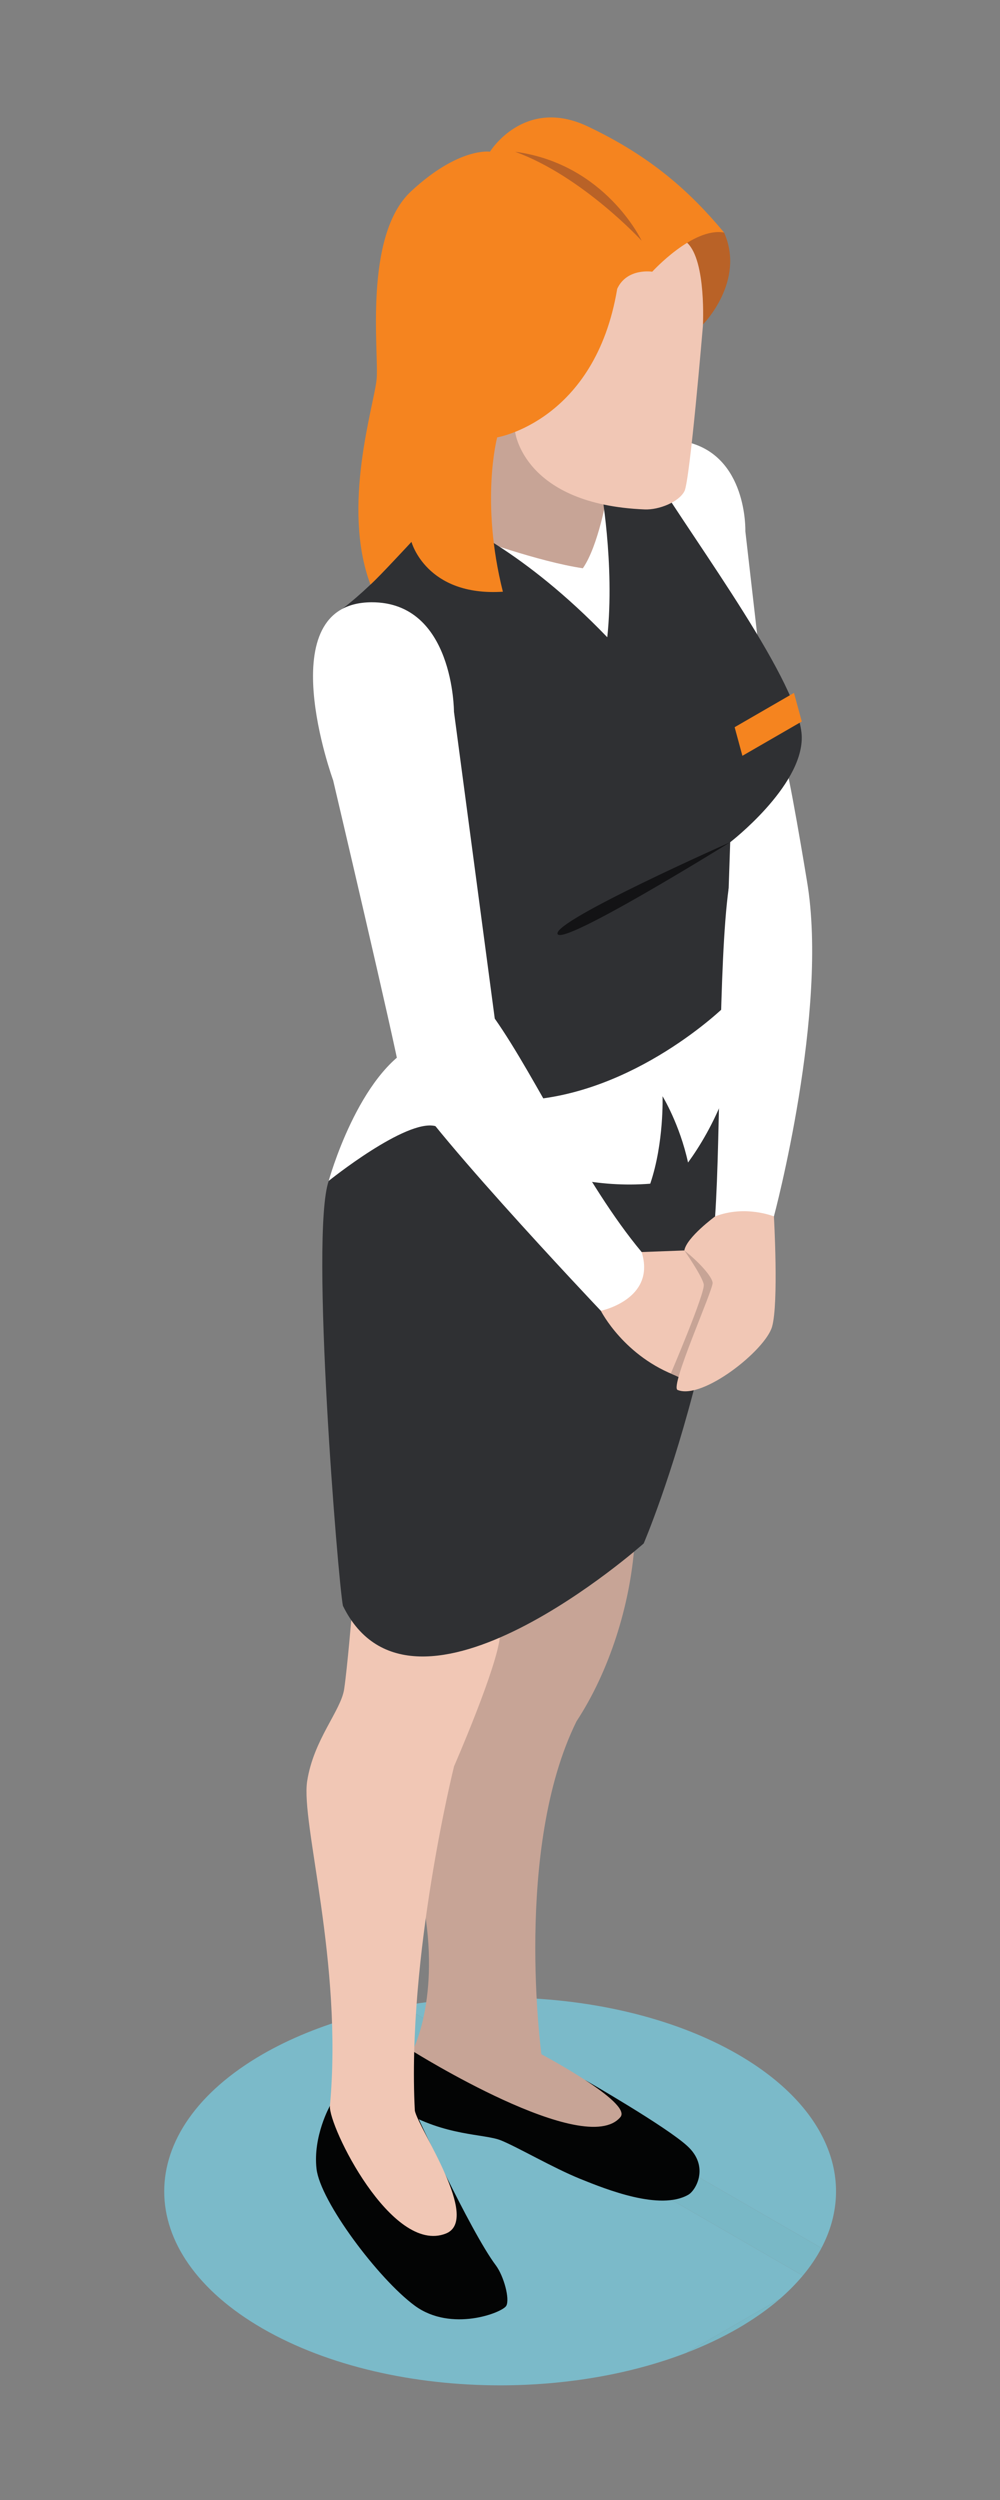
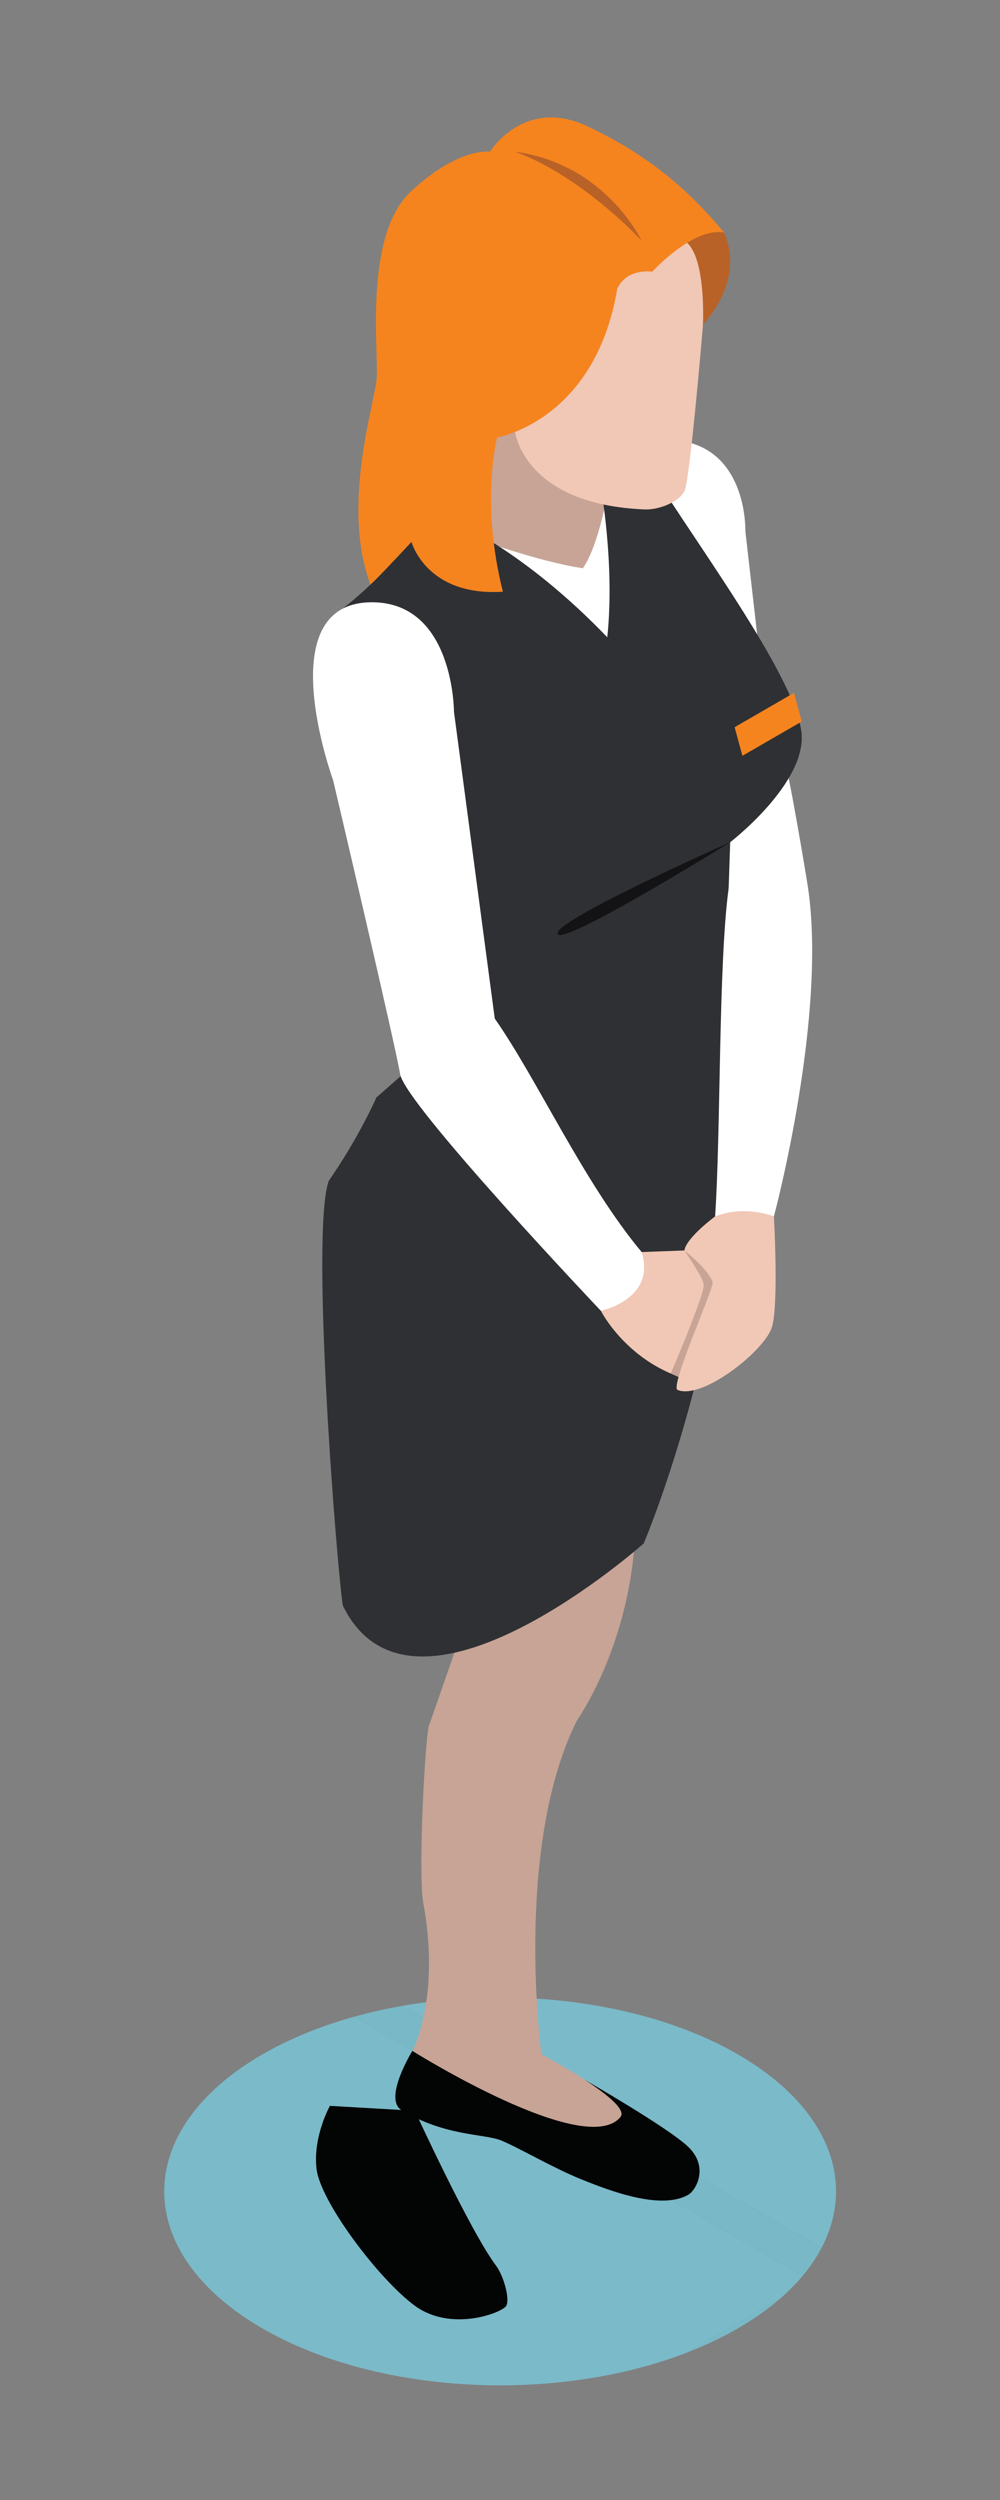
<svg xmlns="http://www.w3.org/2000/svg" width="100%" height="100%" viewBox="0 0 100 250" version="1.1" xml:space="preserve" style="fill-rule:evenodd;clip-rule:evenodd;stroke-linejoin:round;stroke-miterlimit:2;">
  <rect x="0" y="0" width="100" height="250" fill="#808080" stroke="none" />
  <g transform="matrix(5.278,0,0,5.278,-142.955,-1995.86)">
    <path d="M36.561,423.341C34.932,423.341 33.304,422.982 32.061,422.265C29.575,420.83 29.575,418.504 32.061,417.068C32.582,416.768 33.17,416.531 33.797,416.356L42.295,421.263C42.168,421.414 42.023,421.562 41.859,421.704L40.091,422.724C39.026,423.135 37.793,423.341 36.561,423.341ZM42.649,420.739L34.704,416.152C35.308,416.046 35.934,415.993 36.561,415.993C38.189,415.993 39.818,416.352 41.061,417.068C42.782,418.062 43.311,419.483 42.649,420.739Z" style="fill:rgb(123,186,201);fill-rule:nonzero;" />
  </g>
  <g transform="matrix(5.278,0,0,5.278,-142.955,-1995.86)">
    <path d="M40.091,422.724L41.859,421.704C41.63,421.902 41.364,422.09 41.061,422.265C40.759,422.439 40.433,422.592 40.091,422.724ZM42.295,421.263L33.797,416.356C34.092,416.274 34.395,416.206 34.704,416.152L42.649,420.739C42.555,420.918 42.437,421.093 42.295,421.263Z" style="fill:rgb(121,184,198);" />
  </g>
  <g transform="matrix(5.278,0,0,5.278,-142.955,-1995.86)">
    <path d="M36.621,385.725L39.366,386.955L39.289,389.558L37.148,390.083L35.345,388.646L35.484,386.047L36.621,385.725Z" style="fill:rgb(199,164,150);fill-rule:nonzero;" />
  </g>
  <g transform="matrix(5.278,0,0,5.278,-142.955,-1995.86)">
    <path d="M38.186,417.565C38.186,417.565 39.719,418.445 40.111,418.81C40.529,419.195 40.272,419.646 40.126,419.73C39.593,420.035 38.588,419.636 38.073,419.427C37.559,419.218 36.893,418.828 36.577,418.7C36.261,418.572 35.518,418.624 34.695,418.129C34.336,417.913 34.9,417.001 34.9,417.001L35.985,416.783L38.186,417.565Z" style="fill:rgb(3,4,4);fill-rule:nonzero;" />
  </g>
  <g transform="matrix(5.278,0,0,5.278,-142.955,-1995.86)">
    <path d="M39.107,407.404C39.025,408.565 38.627,409.816 38.008,410.76C36.816,413.173 37.343,417.068 37.343,417.068C37.343,417.068 39.066,417.983 38.841,418.257C38.177,419.061 34.9,417.006 34.9,417.006C34.9,417.006 35.44,416.002 35.102,414.188C35.003,413.6 35.147,410.868 35.225,410.807L36.245,407.882C36.245,407.882 39.123,406.992 39.107,407.404Z" style="fill:rgb(199,164,150);fill-rule:nonzero;" />
  </g>
  <g transform="matrix(5.278,0,0,5.278,-142.955,-1995.86)">
    <path d="M34.945,418.139C34.945,418.139 35.992,420.419 36.479,421.067C36.631,421.271 36.747,421.703 36.678,421.833C36.608,421.963 35.637,422.34 34.945,421.833C34.253,421.324 33.151,419.852 33.082,419.238C33.012,418.622 33.336,418.046 33.336,418.046L34.945,418.139Z" style="fill:rgb(3,4,4);fill-rule:nonzero;" />
  </g>
  <g transform="matrix(5.278,0,0,5.278,-142.955,-1995.86)">
-     <path d="M33.751,408.723C33.751,408.723 33.666,409.739 33.606,410.149C33.545,410.56 33.028,411.103 32.905,411.893C32.781,412.681 33.585,415.324 33.336,418.046C33.302,418.419 34.506,420.873 35.533,420.465C36.202,420.199 35.023,418.494 34.945,418.139C34.791,415.215 35.688,411.612 35.688,411.612C35.688,411.612 36.516,409.717 36.559,409.134C36.602,408.551 35.904,408.087 35.904,408.087L33.751,408.723Z" style="fill:rgb(241,199,181);fill-rule:nonzero;" />
-   </g>
+     </g>
  <g transform="matrix(5.278,0,0,5.278,-142.955,-1995.86)">
    <path d="M33.313,400.521C32.956,401.546 33.489,408.084 33.582,408.571C34.911,411.284 39.281,407.39 39.281,407.39C39.281,407.39 41.437,402.376 41.06,396.606C40.51,396.034 36.361,397.055 36.361,397.055L34.215,398.942C34.215,398.942 33.898,399.678 33.313,400.521Z" style="fill:rgb(47,48,51);fill-rule:nonzero;" />
  </g>
  <g transform="matrix(5.278,0,0,5.278,-142.955,-1995.86)">
    <path d="M41.921,392.467C42.015,392.64 42.374,394.839 42.374,394.839L41.64,395.266L40.711,395.157L40.634,393.348C40.634,393.348 41.829,392.292 41.921,392.467Z" style="fill:white;fill-rule:nonzero;" />
  </g>
  <g transform="matrix(5.278,0,0,5.278,-142.955,-1995.86)">
    <path d="M40.062,386.513C41.253,386.759 41.207,388.213 41.207,388.213L41.469,390.501L39.809,389.867L38.887,387.1C38.887,387.1 39.764,386.45 40.062,386.513Z" style="fill:white;fill-rule:nonzero;" />
  </g>
  <g transform="matrix(5.278,0,0,5.278,-142.955,-1995.86)">
    <path d="M36.035,388.331C36.035,388.331 37.279,388.787 38.128,388.914C38.424,388.489 38.587,387.529 38.587,387.529L39.468,387.937L39.809,390.287L39.065,391.185L37.922,391.185L36.035,389.91L36.035,388.331Z" style="fill:white;fill-rule:nonzero;" />
  </g>
  <g transform="matrix(5.278,0,0,5.278,-142.955,-1995.86)">
-     <path d="M41.085,396.983C41.227,398.359 40.553,399.581 40.121,400.173C39.962,399.443 39.638,398.917 39.638,398.917C39.638,398.917 39.668,399.799 39.405,400.574C37.404,400.734 35.851,399.613 35.331,399.482C34.774,399.344 33.313,400.521 33.313,400.521C33.313,400.521 33.878,398.46 34.976,397.939C35.357,397.759 37.199,396.983 37.199,396.983C37.199,396.983 40.971,396.573 41.085,396.983Z" style="fill:white;fill-rule:nonzero;" />
-   </g>
+     </g>
  <g transform="matrix(5.278,0,0,5.278,-142.955,-1995.86)">
    <path d="M33.568,389.685C34.316,389.111 34.853,388.397 34.853,388.397L35.704,388.034C35.704,388.034 37.002,388.567 38.591,390.221C38.737,388.824 38.464,387.351 38.464,387.351C38.464,387.351 39.15,386.37 39.463,387.126C40.279,388.457 42.276,391.128 42.276,392.124C42.276,393.061 40.92,394.104 40.92,394.104L40.815,397.217C40.815,397.217 39.113,398.891 36.987,398.994C35.704,399.057 34.976,397.939 34.976,397.939C34.976,397.939 35.077,396.593 33.919,394.187C33.666,393.659 33.527,389.968 33.568,389.685Z" style="fill:rgb(47,48,51);fill-rule:nonzero;" />
  </g>
  <g transform="matrix(5.278,0,0,5.278,-142.955,-1995.86)">
    <path d="M40.804,382.553C41.214,383.479 40.404,384.294 40.404,384.294L39.653,383.526L39.653,382.553L40.271,382.352L40.804,382.553Z" style="fill:rgb(185,98,39);fill-rule:nonzero;" />
  </g>
  <g transform="matrix(5.278,0,0,5.278,-142.955,-1995.86)">
    <path d="M40.104,382.747C40.472,383.09 40.402,384.331 40.402,384.331C40.402,384.331 40.158,387.242 40.054,387.451C39.949,387.66 39.567,387.81 39.3,387.799C37.004,387.706 36.845,386.331 36.845,386.331L36.969,383.774L38.814,382.087C38.814,382.087 39.933,382.555 40.104,382.747Z" style="fill:rgb(241,199,181);fill-rule:nonzero;" />
  </g>
  <g transform="matrix(5.278,0,0,5.278,-142.955,-1995.86)">
    <path d="M37.648,395.84C37.717,396.095 40.92,394.104 40.92,394.104C40.92,394.104 37.578,395.585 37.648,395.84Z" style="fill:rgb(19,19,21);fill-rule:nonzero;" />
  </g>
  <g transform="matrix(5.278,0,0,5.278,-142.955,-1995.86)">
    <path d="M42.276,391.817L41.151,392.467L41.004,391.925L42.128,391.275L42.276,391.817Z" style="fill:rgb(245,132,31);fill-rule:nonzero;" />
  </g>
  <g transform="matrix(5.278,0,0,5.278,-142.955,-1995.86)">
    <path d="M39.443,383.295C39.443,383.295 38.964,383.218 38.779,383.619C38.361,386.125 36.505,386.434 36.505,386.434C36.505,386.434 36.181,387.64 36.613,389.358C35.16,389.452 34.881,388.414 34.881,388.414C34.881,388.414 34.29,389.053 34.104,389.223C33.548,387.738 34.175,385.824 34.221,385.33C34.267,384.834 33.965,382.619 34.872,381.773C35.778,380.93 36.368,381.021 36.368,381.021C36.368,381.021 37.016,379.97 38.222,380.543C39.428,381.115 40.166,381.787 40.804,382.553C40.216,382.446 39.443,383.295 39.443,383.295Z" style="fill:rgb(245,132,31);fill-rule:nonzero;" />
  </g>
  <g transform="matrix(5.278,0,0,5.278,-142.955,-1995.86)">
    <path d="M36.845,381.022C38.562,381.254 39.242,382.708 39.242,382.708C39.242,382.708 38.121,381.488 36.845,381.022Z" style="fill:rgb(185,98,39);fill-rule:nonzero;" />
  </g>
  <g transform="matrix(5.278,0,0,5.278,-142.955,-1995.86)">
    <path d="M39.242,401.869L40.051,401.839L40.804,402.439L40.518,403.74C40.518,403.74 40.189,404.306 39.939,404.228C38.911,403.857 38.469,402.982 38.469,402.982L39.242,401.869Z" style="fill:rgb(241,199,181);fill-rule:nonzero;" />
  </g>
  <g transform="matrix(5.278,0,0,5.278,-142.955,-1995.86)">
    <path d="M40.051,401.839C40.051,401.839 40.39,402.325 40.419,402.482C40.448,402.64 39.795,404.17 39.795,404.17L40.246,404.379L41.191,402.631L40.901,401.869L40.051,401.839Z" style="fill:rgb(199,164,150);fill-rule:nonzero;" />
  </g>
  <g transform="matrix(5.278,0,0,5.278,-142.955,-1995.86)">
    <path d="M40.634,401.194C40.634,401.194 40.093,401.591 40.051,401.839C40.325,402.055 40.57,402.325 40.587,402.449C40.605,402.57 39.771,404.42 39.923,404.482C40.395,404.675 41.585,403.731 41.713,403.284C41.841,402.834 41.748,401.194 41.748,401.194L41.469,400.754L40.791,400.894L40.634,401.194Z" style="fill:rgb(241,199,181);fill-rule:nonzero;" />
  </g>
  <g transform="matrix(5.278,0,0,5.278,-142.955,-1995.86)">
    <path d="M34.123,389.558C32.168,389.568 33.397,392.931 33.397,392.931C33.397,392.931 34.572,397.926 34.666,398.498C34.758,399.068 38.469,402.982 38.469,402.982C38.469,402.982 39.521,402.765 39.242,401.869C38.145,400.555 37.263,398.591 36.459,397.446C36.436,397.274 35.686,391.631 35.686,391.631C35.686,391.631 35.686,389.551 34.123,389.558Z" style="fill:white;fill-rule:nonzero;" />
  </g>
  <g transform="matrix(5.278,0,0,5.278,-142.955,-1995.86)">
    <path d="M40.89,394.984C40.696,396.396 40.743,399.595 40.634,401.194C41.207,400.972 41.748,401.194 41.748,401.194C41.748,401.194 42.792,397.299 42.374,394.839C41.956,394.607 40.977,394.857 40.89,394.984Z" style="fill:white;fill-rule:nonzero;" />
  </g>
</svg>